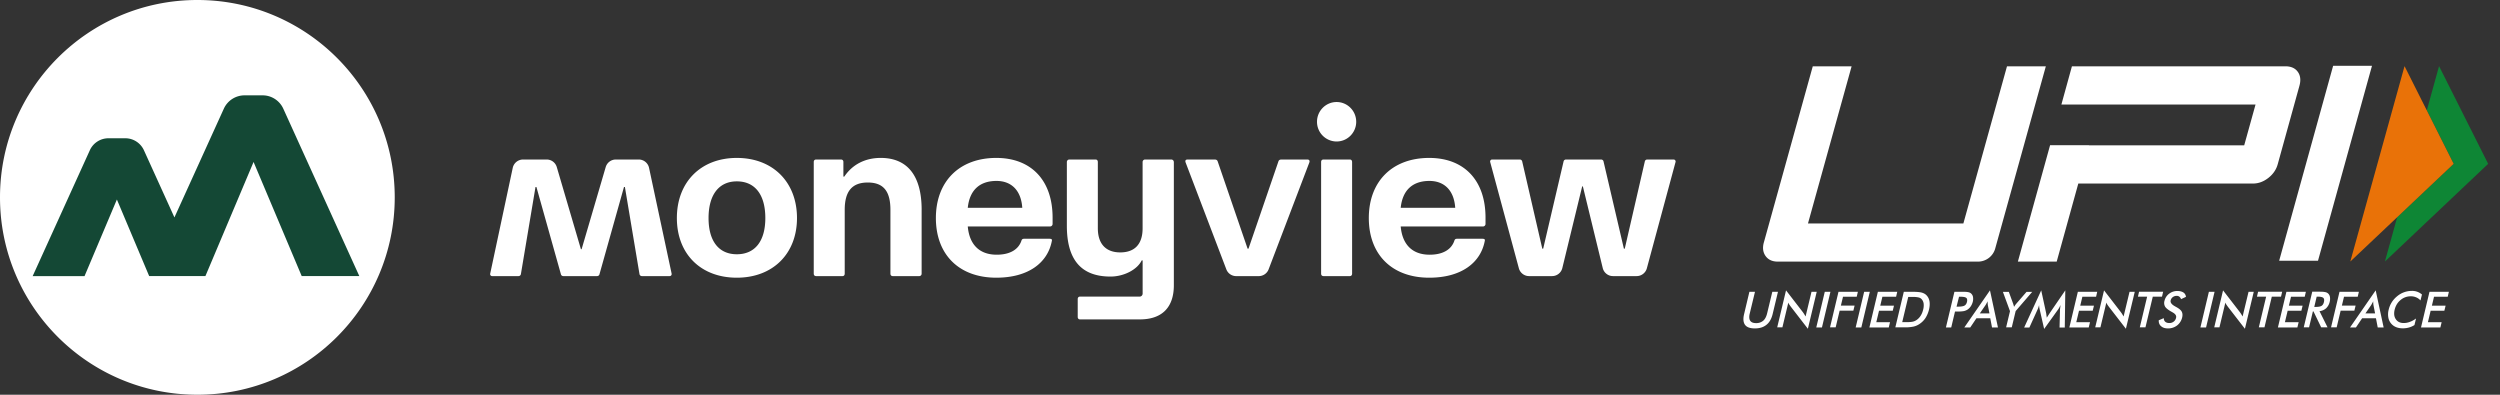
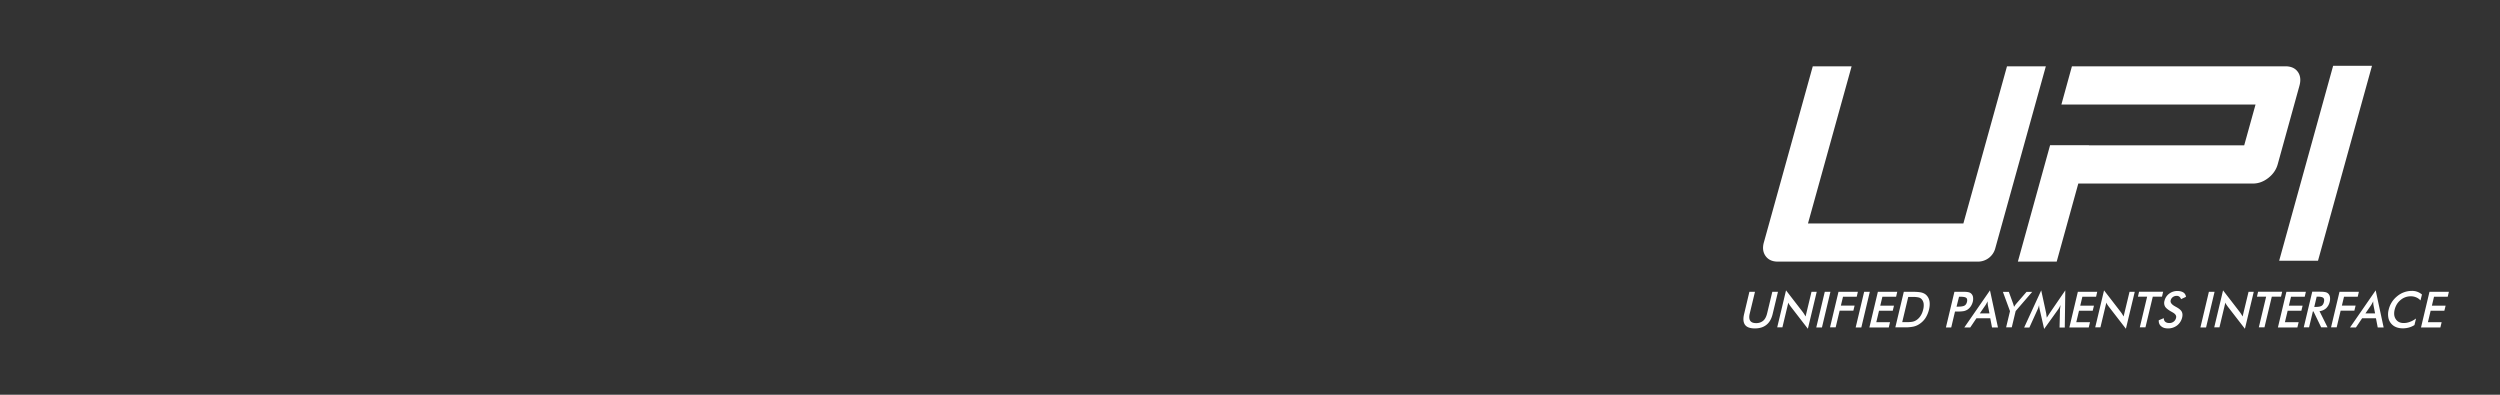
<svg xmlns="http://www.w3.org/2000/svg" width="152" height="24" fill="none">
  <rect width="100%" height="100%" fill="#333333" stroke="none" />
-   <path d="M44.799 9.602c-2.187 0-3.645 1.467-3.645 3.655 0 2.187 1.458 3.627 3.645 3.627 2.187 0 3.658-1.453 3.658-3.627 0-2.175-1.458-3.655-3.658-3.655zm0 5.857c-1.1 0-1.719-.803-1.719-2.202 0-1.4.619-2.23 1.719-2.23s1.733.803 1.733 2.23-.646 2.202-1.733 2.202zm42.097-5.857c-2.242 0-3.672 1.425-3.672 3.655 0 2.23 1.416 3.627 3.672 3.627 1.94 0 3.136-.9 3.383-2.257.014-.083-.042-.11-.152-.11h-1.54c-.082 0-.137.027-.164.125-.179.525-.688.844-1.5.844-1.058 0-1.663-.623-1.76-1.717h5.006c.082 0 .151-.07.151-.152v-.388c0-2.257-1.293-3.627-3.424-3.627zm-1.733 3.032c.11-1.066.715-1.633 1.746-1.633.922 0 1.5.595 1.568 1.633h-3.315.001zm-29.128.125v3.877c0 .097-.07.152-.151.152h-1.595c-.097 0-.151-.055-.151-.152v-3.877c0-1.136-.427-1.662-1.376-1.662-.949 0-1.403.525-1.403 1.662v3.877c0 .097-.055.152-.137.152h-1.595c-.096 0-.151-.055-.151-.152V9.85c0-.097.055-.152.151-.152h1.5c.096 0 .151.055.151.152v.886h.055c.495-.735 1.266-1.135 2.215-1.135 1.609 0 2.488 1.065 2.488 3.157h-.001zm45.839-2.91l-1.745 6.462a.645.645 0 01-.62.476h-1.44a.642.642 0 01-.623-.492l-1.208-4.963h-.041l-1.207 4.963a.642.642 0 01-.623.492h-1.4a.644.644 0 01-.62-.476L90.603 9.85a.12.12 0 01.114-.151h1.69c.067 0 .127.047.142.114l1.222 5.304h.055l1.24-5.304a.147.147 0 01.142-.114h2.143c.068 0 .128.047.143.114l1.238 5.304h.054l1.22-5.304a.146.146 0 01.143-.114h1.609a.12.12 0 01.116.15h.001zm-61.04 6.793a.12.12 0 01-.117.145h-1.692a.146.146 0 01-.144-.123l-.887-5.296h-.055l-1.492 5.311a.147.147 0 01-.14.108h-2.061a.147.147 0 01-.141-.108l-1.491-5.311h-.055l-.888 5.295a.147.147 0 01-.144.124H29.92a.12.12 0 01-.117-.145l1.371-6.433a.644.644 0 01.628-.511h1.437a.64.64 0 01.614.463l1.467 4.992h.041l1.465-4.992a.643.643 0 01.615-.463h1.395c.302 0 .564.212.627.51l1.373 6.433h-.003zm19.74-7.04c-2.242 0-3.672 1.425-3.672 3.655 0 2.23 1.416 3.627 3.672 3.627 1.94 0 3.136-.9 3.383-2.257.014-.083-.042-.11-.152-.11h-1.54c-.082 0-.137.027-.164.125-.18.525-.688.844-1.5.844-1.058 0-1.664-.623-1.76-1.717h5.006c.082 0 .151-.07.151-.152v-.388c0-2.257-1.293-3.627-3.424-3.627zm-1.733 3.032c.11-1.066.715-1.633 1.746-1.633.921 0 1.5.595 1.567 1.633H58.84zm20.767-2.755l-2.475 6.494a.643.643 0 01-.6.415H75.16a.641.641 0 01-.6-.415L72.086 9.88c-.041-.11 0-.18.11-.18h1.664c.082 0 .151.027.179.125l1.815 5.293h.055l1.815-5.293c.028-.098.097-.125.179-.125h1.595c.096 0 .151.07.11.18zm2.6-.028v6.785c0 .097-.056.152-.138.152h-1.595c-.096 0-.151-.055-.151-.152V9.85c0-.097.055-.152.151-.152h1.595c.082 0 .137.055.137.152zm.25-2.448c0 .663-.535 1.2-1.192 1.2a1.196 1.196 0 01-1.192-1.2c0-.662.534-1.2 1.192-1.2.657 0 1.191.538 1.191 1.2zM71.37 9.851v7.49c0 1.358-.728 2.078-2.063 2.078h-3.645c-.082 0-.137-.056-.137-.153v-1.08c0-.097.055-.152.137-.152h3.626a.184.184 0 00.184-.185v-2.017h-.055c-.276.567-1.087.983-1.898.983-1.773 0-2.654-1.01-2.654-3.088V9.85c0-.084.068-.152.151-.152h1.595c.082 0 .137.055.137.152v4.028c0 .956.495 1.468 1.361 1.468.867 0 1.361-.485 1.361-1.468V9.85c0-.084.068-.152.152-.152h1.594c.084 0 .152.068.152.152l.002.001zM12 24c6.627 0 12-5.373 12-12S18.627 0 12 0 0 5.373 0 12s5.373 12 12 12z" fill="#fff" />
-   <path fill-rule="evenodd" clip-rule="evenodd" d="M18.344 16.787l-2.927-6.939-2.928 6.938H9.07L7.107 12.13 5.14 16.787H1.986l3.476-7.65c.201-.445.645-.73 1.129-.73h1.03c.485 0 .928.287 1.13.73l1.854 4.082 3.004-6.61a1.384 1.384 0 011.254-.812h1.107c.537 0 1.03.318 1.254.811l4.623 10.178h-3.505.002z" fill="#144835" />
  <path fill-rule="evenodd" clip-rule="evenodd" d="M106.363 17.74h.34l-.318 1.319c-.048.193-.038.344.027.44.065.098.183.146.36.146a.643.643 0 00.431-.145c.113-.097.188-.248.237-.441l.317-1.319h.344l-.323 1.35c-.07.291-.193.512-.376.657-.178.146-.414.221-.705.221-.29 0-.49-.07-.597-.215-.108-.146-.129-.366-.059-.657l.322-1.355zm40.834 2.169l.516-2.169h1.179l-.07.302h-.834l-.129.543h.834l-.076.307h-.834l-.166.699h.834l-.076.317h-1.178zm-.032-1.641a.693.693 0 00-.264-.189.795.795 0 00-.328-.064.944.944 0 00-.619.226c-.183.15-.301.35-.36.592-.054.231-.033.425.075.58.102.151.264.227.479.227.124 0 .247-.022.371-.07.124-.043.248-.113.377-.205l-.097.398c-.108.07-.221.119-.339.151a1.373 1.373 0 01-.366.049c-.161 0-.307-.027-.43-.081a.77.77 0 01-.458-.608c-.021-.14-.016-.29.027-.452a1.474 1.474 0 01.517-.813 1.38 1.38 0 01.877-.322.902.902 0 01.629.22l-.091.36zm-3.347.785h.587l-.097-.495a.597.597 0 01-.011-.107c-.006-.043-.006-.087-.006-.135a.886.886 0 01-.07.135.916.916 0 01-.064.113l-.339.49zm.748.856l-.108-.56h-.839l-.377.56h-.36l1.56-2.255.484 2.255h-.36zm-2.84 0l.516-2.169h1.178l-.07.302h-.834l-.129.538h.834l-.075.307h-.834l-.242 1.016h-.345v.006h.001zm-1.017-1.248h.064c.183 0 .307-.022.377-.065.07-.043.118-.119.145-.232.027-.118.016-.204-.038-.253-.053-.048-.167-.075-.339-.075h-.064l-.146.624h.001zm-.086.274l-.232.968h-.323l.517-2.168h.479c.14 0 .247.01.317.027a.354.354 0 01.178.091.375.375 0 01.102.205.7.7 0 01-.011.274.788.788 0 01-.221.41.73.73 0 01-.403.177l.489.984h-.387l-.468-.968h-.038.001zm-2.126.974l.517-2.169h1.184l-.07.302h-.834l-.129.543h.834l-.075.307h-.834l-.167.699h.834l-.076.317h-1.184zm-.371-1.873l-.446 1.867h-.344l.446-1.867h-.559l.07-.3h1.463l-.07.3h-.56zm-3.502 1.873l.538-2.255 1.022 1.324c.027.038.054.075.081.118.027.043.054.092.086.145l.361-1.5h.317l-.538 2.248-1.044-1.35a6.865 6.865 0 01-.08-.113.567.567 0 01-.065-.13l-.36 1.507h-.318v.006zm-.839 0l.516-2.169h.345l-.517 2.169h-.344zm-2.534-.436l.306-.13c.006.098.033.173.092.221.059.049.14.076.247.076a.41.41 0 00.264-.086.39.39 0 00.145-.232c.033-.129-.043-.242-.226-.338-.026-.017-.043-.028-.059-.033-.204-.118-.333-.22-.387-.317a.457.457 0 01-.032-.344.749.749 0 01.279-.43.814.814 0 01.501-.168c.156 0 .279.033.371.092.091.06.14.15.156.264l-.301.14a.327.327 0 00-.103-.151.26.26 0 00-.161-.049.39.39 0 00-.237.076.347.347 0 00-.129.199c-.032.129.059.252.269.365.016.011.027.017.038.022.183.097.306.194.36.29.054.097.065.21.033.355a.86.86 0 01-.307.49.892.892 0 01-.554.183c-.178 0-.318-.043-.415-.13-.107-.085-.156-.21-.15-.365zm-.361-1.437l-.446 1.867h-.344l.446-1.867h-.559l.069-.3h1.464l-.07.3h-.56zm-3.502 1.873l.538-2.255 1.022 1.324c.027.038.054.075.081.118.027.043.054.092.086.145l.361-1.5h.317l-.538 2.248-1.044-1.35-.08-.113a.567.567 0 01-.065-.13l-.36 1.507h-.318v.006zm-1.571 0l.517-2.169h1.178l-.07.302h-.834l-.129.543h.834l-.076.307h-.833l-.167.699h.834l-.076.317h-1.178zm-.57-1.071c0-.016.005-.065.016-.14l.016-.156a2.79 2.79 0 01-.07.15 1.135 1.135 0 01-.096.151L124.284 20l-.269-1.178a1.742 1.742 0 01-.027-.14c-.005-.043-.011-.091-.011-.134-.011.043-.027.09-.043.145a1.162 1.162 0 01-.064.156l-.484 1.065h-.318l1.038-2.26.296 1.367c.006.021.011.06.017.107.005.05.016.114.027.189.037-.065.086-.14.15-.237.016-.027.032-.043.038-.06l.936-1.366-.032 2.26h-.318l.027-1.076zm-3.276 1.07l.237-.99-.431-1.172h.36l.269.737c.006.021.011.043.022.075.011.033.016.065.027.097l.064-.097c.022-.032.043-.06.065-.086l.629-.726h.345l-1.006 1.167-.237.99h-.344v.006zm-1.598-.855h.586l-.097-.495a.708.708 0 01-.01-.107c-.006-.043-.006-.087-.006-.135a.987.987 0 01-.07.135.914.914 0 01-.065.113l-.338.49zm.742.856l-.107-.56h-.84l-.376.56h-.361l1.56-2.255.485 2.255h-.361zm-2.157-1.265h.086c.188 0 .323-.021.398-.064.075-.043.124-.118.151-.226.026-.113.01-.2-.043-.242-.06-.049-.178-.07-.355-.07h-.086l-.151.603zm-.092.29l-.231.975h-.323l.517-2.169h.522c.156 0 .263.011.333.027s.124.043.167.086a.363.363 0 01.108.205.724.724 0 01-.011.28.905.905 0 01-.124.285.739.739 0 01-.204.204.732.732 0 01-.21.086 1.767 1.767 0 01-.344.027h-.199v-.005h-.001zm-3.211.652h.29c.156 0 .28-.011.366-.032a.699.699 0 00.231-.108.868.868 0 00.242-.264c.065-.102.113-.226.146-.365a.968.968 0 00.027-.36.499.499 0 00-.119-.264.36.36 0 00-.188-.108 1.6 1.6 0 00-.382-.032h-.247l-.366 1.533zm-.42.323l.517-2.169h.462c.301 0 .511.017.624.049.113.032.21.08.285.156.097.097.162.22.189.366.027.15.016.322-.027.51-.049.194-.119.361-.215.512-.097.15-.221.269-.366.366a1.053 1.053 0 01-.355.156 2.402 2.402 0 01-.56.048h-.554v.006zm-1.576 0l.516-2.169h1.178l-.07.302h-.834l-.129.543h.834l-.075.307h-.834l-.167.699h.834l-.075.317h-1.178zm-.834 0l.516-2.169h.344l-.516 2.169h-.345.001zm-1.561 0l.517-2.169h1.178l-.07.302h-.834l-.129.538h.834l-.075.307h-.834l-.242 1.016h-.345v.006zm-.834 0l.517-2.169h.344l-.516 2.169h-.345zm-2.377 0l.538-2.255 1.022 1.324c.027.038.053.075.08.118.027.043.054.092.087.145l.36-1.5h.317l-.538 2.248-1.043-1.35a55.395 55.395 0 01-.081-.113.611.611 0 01-.065-.13l-.36 1.507h-.317v.006zM140.935 15.852h-2.362L141.855 4h2.362l-3.282 11.852zm-19.626-.742c-.129.468-.56.796-1.044.796h-12.174c-.334 0-.581-.113-.743-.339-.161-.226-.199-.506-.102-.84l2.97-10.695h2.362l-2.653 9.555h9.448l2.652-9.555h2.362l-3.078 11.078zM139.708 4.37c-.161-.226-.414-.339-.758-.339h-12.977l-.64 2.324h11.804l-.689 2.48h-9.441v-.005h-2.362l-1.958 7.075h2.361l1.313-4.745h10.615c.333 0 .645-.113.936-.339.29-.226.484-.506.575-.84l1.313-4.744c.102-.355.07-.64-.092-.867z" fill="#fff" />
-   <path fill-rule="evenodd" clip-rule="evenodd" d="M148.294 4.021l2.986 5.94-6.278 5.94.747-2.695 3.433-3.245-1.633-3.25.745-2.69z" fill="#0E8635" />
-   <path fill-rule="evenodd" clip-rule="evenodd" d="M146.196 4.021l2.986 5.94-6.284 5.94 3.298-11.88z" fill="#E97208" />
</svg>